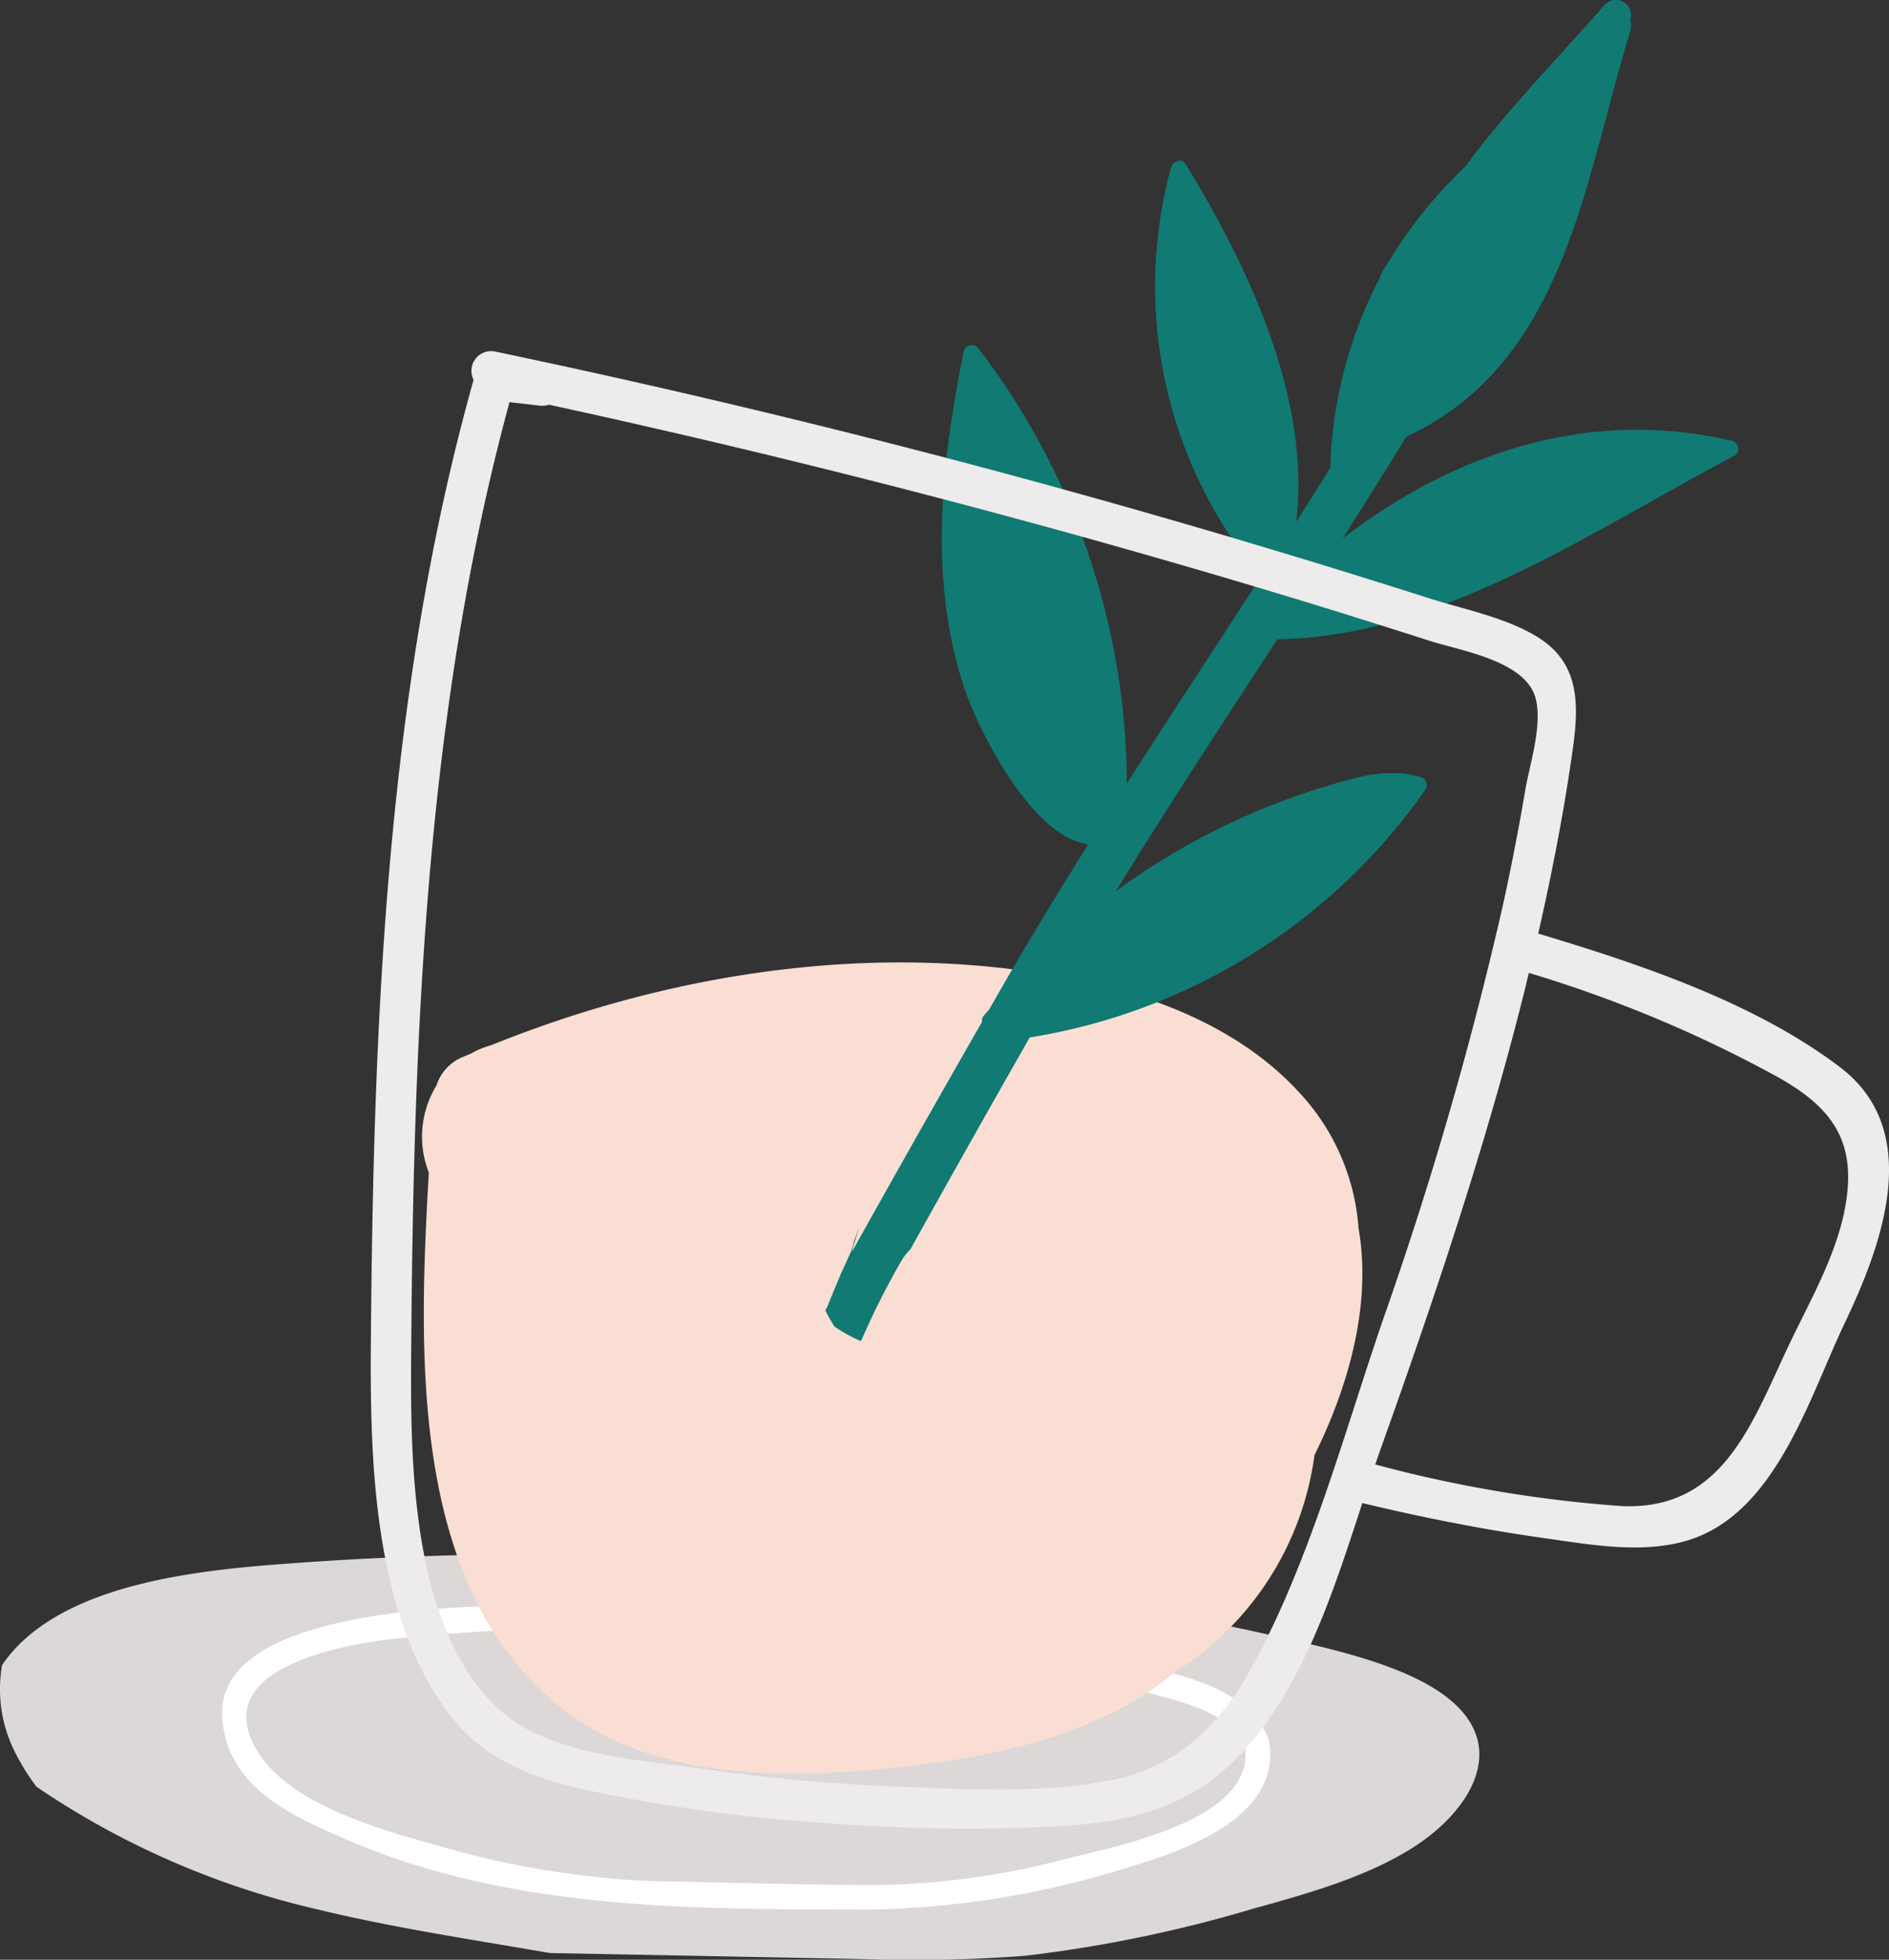
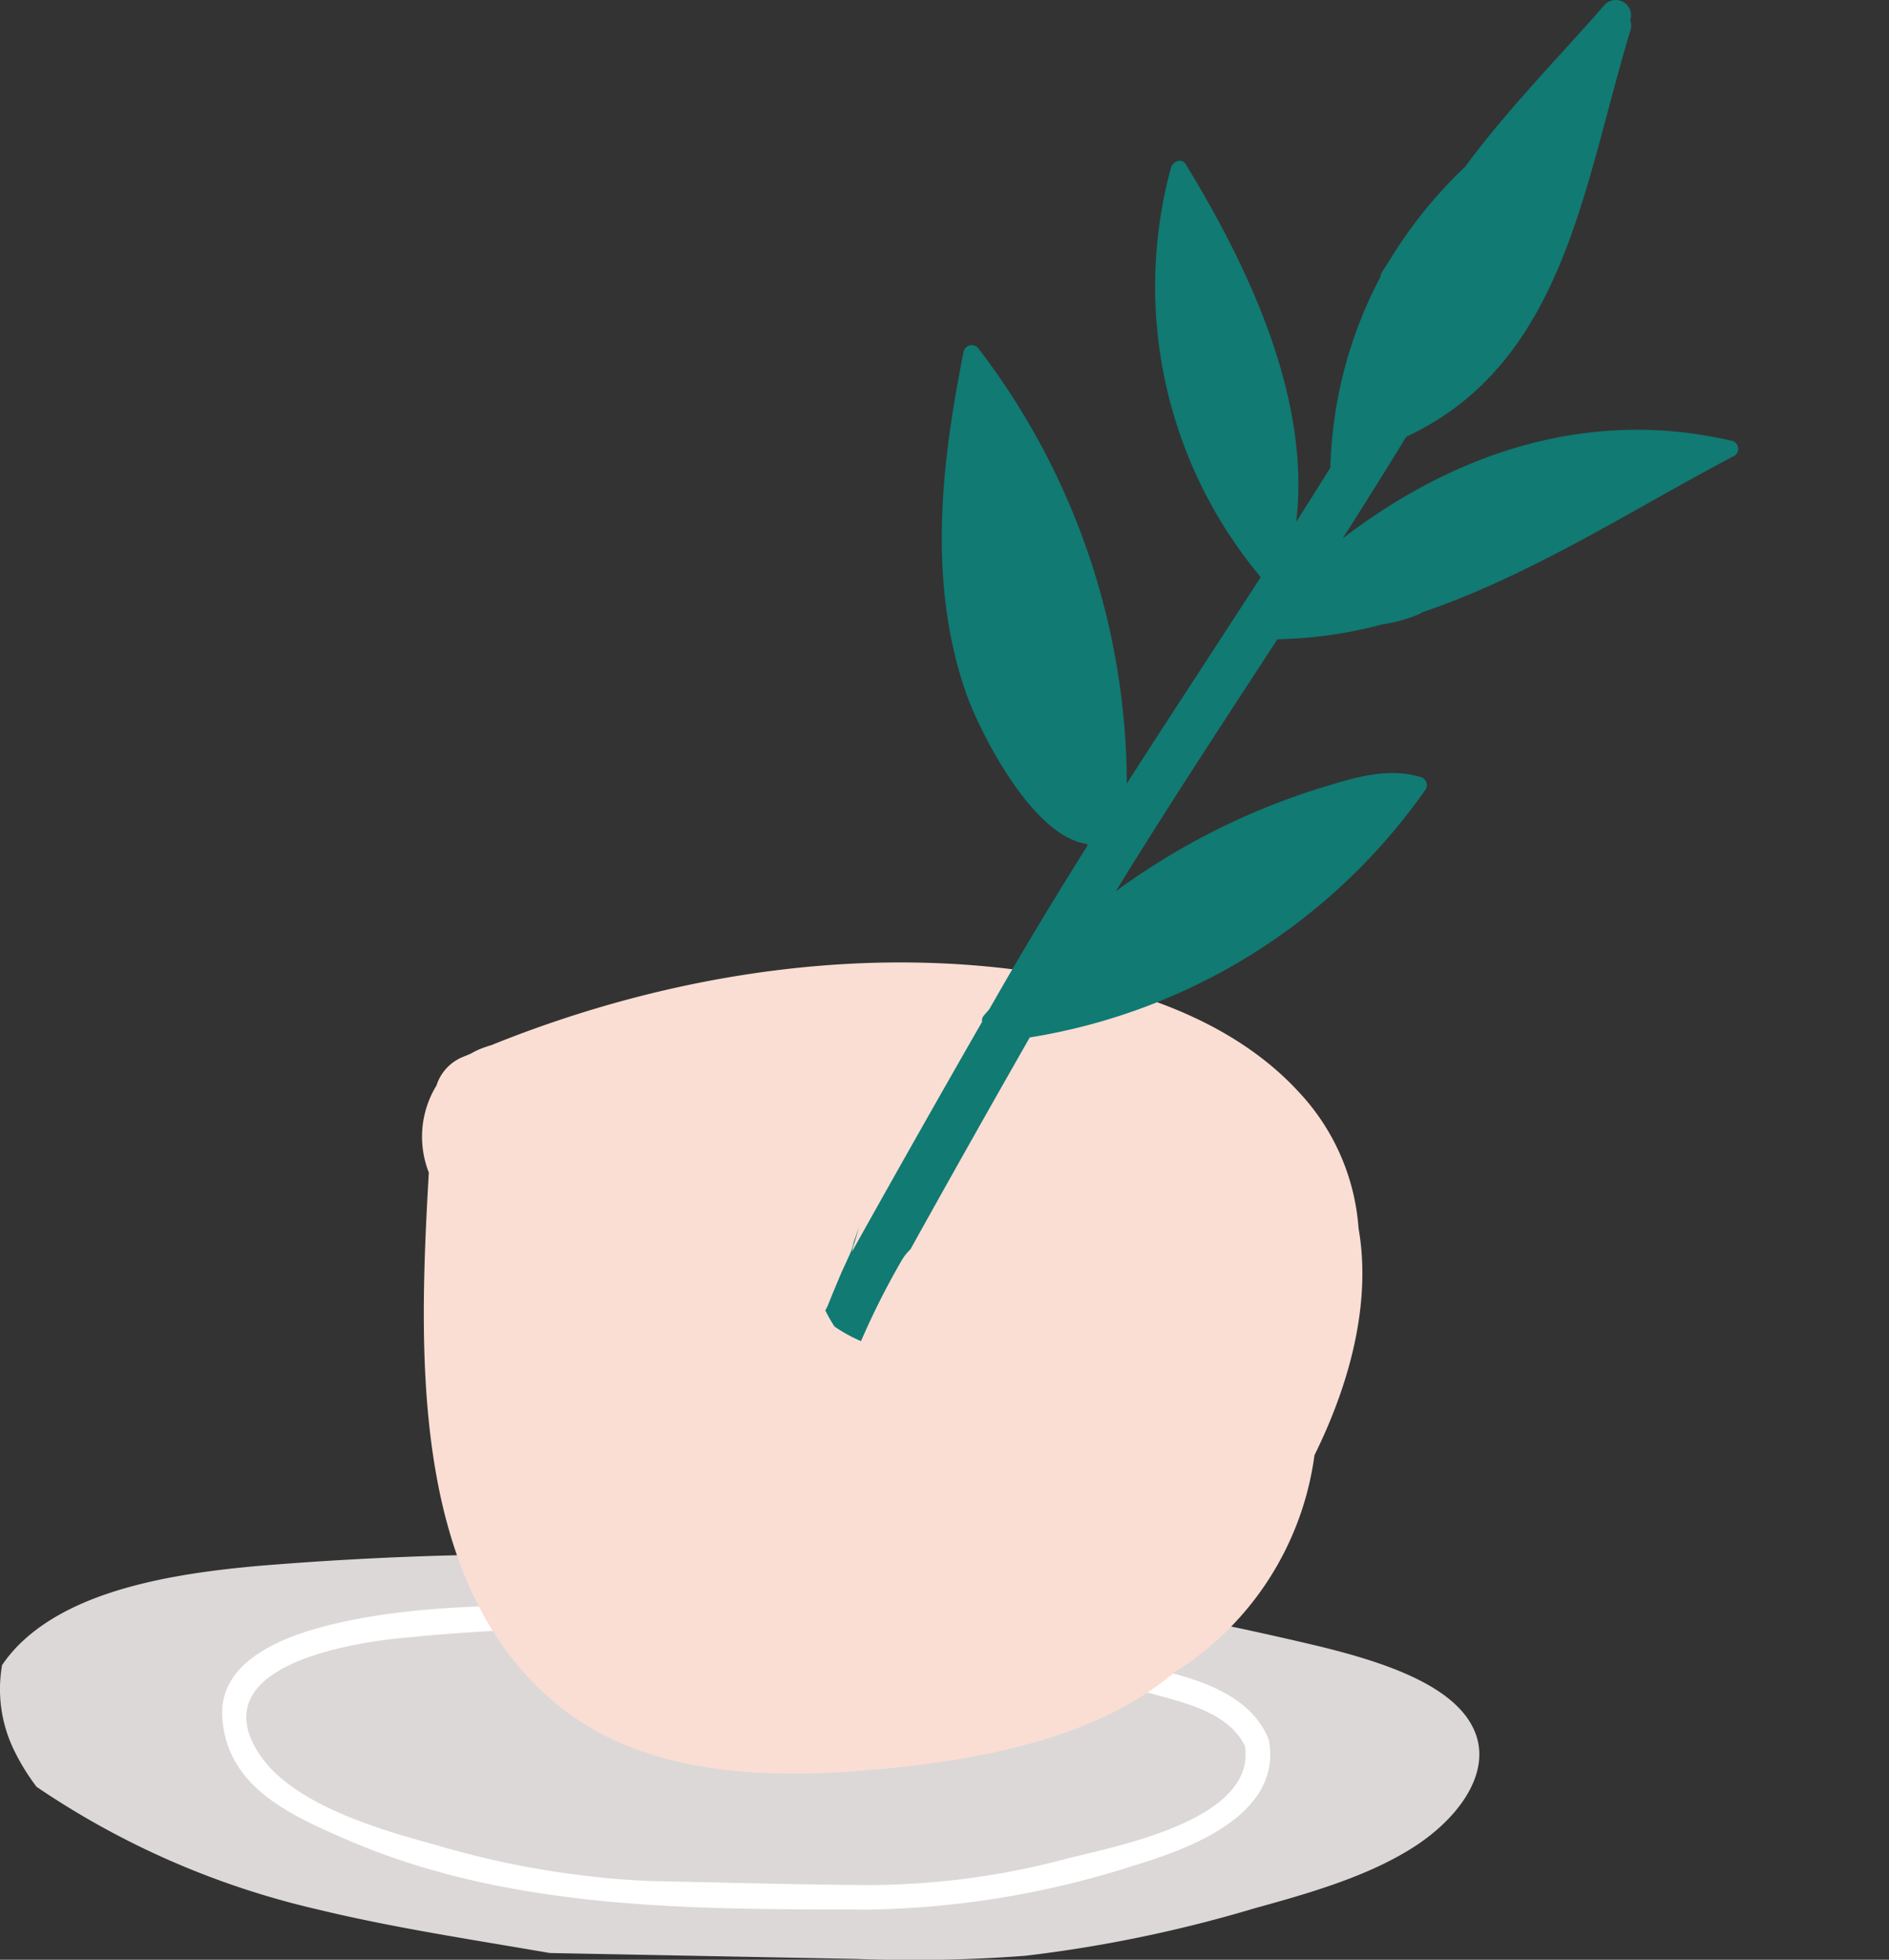
<svg xmlns="http://www.w3.org/2000/svg" width="118.819" height="123.224" viewBox="0 0 118.819 123.224">
  <rect x="0" y="0" width="118.819" height="123.224" fill="#333333" stroke="none" />
  <g id="Group_1245" data-name="Group 1245" transform="translate(-380.537 -2158.192)">
    <g id="Group_900" data-name="Group 900" transform="translate(-508.163 1208.161)">
      <g id="Group_896" data-name="Group 896">
        <g id="Group_895" data-name="Group 895">
          <path id="Path_1662" data-name="Path 1662" d="M981.589,1059.254c-.949-3.084-5.554-4.635-9.761-5.672a211.4,211.4,0,0,0-65.507-5.2c-5.823.429-12.314,1.355-16.044,4.7a8.92,8.92,0,0,0-1.446,1.645,8.754,8.754,0,0,0,.7,5.242,13.6,13.6,0,0,0,1.47,2.412,52.317,52.317,0,0,0,17.682,7.71c4.742,1.151,9.7,1.892,14.6,2.74l19.3.373a93.373,93.373,0,0,0,10.613-.2,84.963,84.963,0,0,0,14.444-2.993c3.5-.961,7.068-2,9.9-3.789S982.345,1061.713,981.589,1059.254Z" fill="#dcd8d7" />
        </g>
      </g>
      <g id="Group_899" data-name="Group 899">
        <g id="Group_898" data-name="Group 898">
          <g id="Group_897" data-name="Group 897">
            <path id="Path_1663" data-name="Path 1663" d="M968.465,1059.317c-1.43-3.4-6.025-4.079-9.207-4.815a137.564,137.564,0,0,0-16.495-2.751,149.686,149.686,0,0,0-17.134-.825c-5.215.046-10.72,0-15.823,1.19-3,.7-7.4,2.231-7.122,5.95.317,4.31,4.206,6.06,7.715,7.59,10.361,4.518,21.936,4.424,33.017,4.442a57.13,57.13,0,0,0,16.616-2.769c3.478-1.042,9.285-3.177,8.491-7.82a.774.774,0,0,0-1.526.25c.806,4.718-8.12,6.347-11.26,7.157a48.671,48.671,0,0,1-12.615,1.641c-4.535-.03-9.07-.165-13.6-.253a56.094,56.094,0,0,1-13.344-2.249c-3.587-.983-9.3-2.592-11.316-5.962-3.049-5.11,5.136-6.6,8.448-7a129.771,129.771,0,0,1,26.387-.088,141.515,141.515,0,0,1,14.311,1.961c2.492.473,4.995.979,7.444,1.643,2.02.547,4.718,1.227,5.606,3.338C967.44,1060.868,968.852,1060.236,968.465,1059.317Z" fill="#fff" />
          </g>
        </g>
      </g>
    </g>
    <path id="Path_2142" data-name="Path 2142" d="M974.308,1028.38c-.038-.379-.091-.75-.154-1.115a13.965,13.965,0,0,0-3.764-8.577c-3.658-3.98-9.015-6.07-14.216-7.1-12.156-2.42-25.155-.456-36.571,4.16a6.957,6.957,0,0,0-.776.272c-.193.082-.368.18-.544.276-.141.06-.286.115-.427.176a2.875,2.875,0,0,0-1.7,1.809,6.167,6.167,0,0,0-.483,5.477c-.647,11.319-1.191,25.8,8.039,33.426,5.391,4.455,12.993,4.712,19.626,4.149,6.451-.546,14.137-1.829,19.227-6.141.027-.022.05-.048.077-.071.076-.045.155-.084.231-.13a19.086,19.086,0,0,0,8.508-13.462C973.436,1037.372,974.75,1032.738,974.308,1028.38Z" transform="translate(-508.163 1208.161)" fill="#faded3" />
    <path id="Path_2145" data-name="Path 2145" d="M997.608,977.74c-9.1-2.106-17.516.837-24.45,6.141q2.007-3.141,3.95-6.315c.031-.031.059-.063.089-.094,9.918-4.651,11.108-15.852,14.065-25.553a1.006,1.006,0,0,0-.021-.619.96.96,0,0,0-1.638-.934c-2.79,3.208-6.075,6.519-8.747,10.152a28.423,28.423,0,0,0-4.874,6.082c-.116.177-.235.349-.348.534a.867.867,0,0,0-.119.333,27.179,27.179,0,0,0-3.135,11.969q-1.065,1.71-2.148,3.411c.935-7.789-3.045-16.1-6.949-22.49-.258-.423-.823-.17-.929.218A28.471,28.471,0,0,0,968,986.318c-2.8,4.332-5.643,8.642-8.424,12.978a45.152,45.152,0,0,0-9.337-27.36.524.524,0,0,0-.93.219c-1.408,7.042-2.259,14.461.137,21.4.836,2.416,4.152,9.05,7.6,9.536.024.028.046.057.07.086-1.844,2.939-3.649,5.9-5.373,8.89-.276.478-.549.958-.825,1.437-.11.13-.226.254-.335.386a.46.46,0,0,0-.11.391q-4.134,7.2-8.181,14.454c.018-.094.042-.187.058-.28.137-.4.256-.808.363-1.221l-.006.01c-.1.3-.2.593-.307.884a3.492,3.492,0,0,1-.229.723c-.181.412-.372.818-.559,1.227-.273.652-.549,1.3-.809,1.963-.056.141-.124.263-.189.39a10.193,10.193,0,0,0,.577,1.011,10.061,10.061,0,0,0,1.666.917,48.854,48.854,0,0,1,2.532-5.033,3.343,3.343,0,0,1,.575-.738q3.717-6.684,7.507-13.325a37.684,37.684,0,0,0,24.871-15.549.525.525,0,0,0-.319-.834c-2.055-.6-4.091.033-6.079.639a43.526,43.526,0,0,0-7.786,3.234,43.967,43.967,0,0,0-5.271,3.317c3.277-5.33,6.73-10.58,10.163-15.843a27.517,27.517,0,0,0,6.578-.932,9.934,9.934,0,0,0,2.292-.627,1.1,1.1,0,0,0,.213-.127c6.9-2.33,13.466-6.6,19.564-9.8A.522.522,0,0,0,997.608,977.74Z" transform="translate(-508.163 1208.161)" fill="#107a73" />
-     <path id="Path_2143" data-name="Path 2143" d="M1004.438,1017.133c-5.339-4.054-12.56-6.476-18.984-8.4.832-3.638,1.548-7.306,2.09-11,.433-2.948.759-5.865-2.128-7.645-2.022-1.247-4.671-1.75-6.917-2.468q-4.194-1.34-8.407-2.617-7.989-2.424-16.043-4.624-16.992-4.638-34.237-8.251a1.241,1.241,0,0,0-1.323,1.786c-5.465,19.467-6.288,40.044-6.459,60.16-.065,7.58.088,17.225,4.834,23.626,2.106,2.839,5.1,4.064,8.444,4.822a104.422,104.422,0,0,0,15.548,2.156,117.2,117.2,0,0,0,13.81.217c3.986-.185,7.851-.8,10.948-3.506,4.7-4.113,6.807-10.826,8.777-16.849,3.823.917,7.676,1.678,11.571,2.224,2.848.4,6.047.979,8.874.129,5.572-1.675,7.663-9,9.9-13.674C1007.085,1028.289,1009.737,1021.157,1004.438,1017.133Zm-45.7,44.8c-4.433.895-9.306.608-13.8.425a119.163,119.163,0,0,1-12.194-1.129c-4.064-.585-9.578-.843-12.723-3.788-5.742-5.375-5.507-16.432-5.447-23.645.164-19.545,1.017-39.529,6.175-58.479l1.9.219a1.314,1.314,0,0,0,.58-.058q24.656,5.355,48.8,12.767,3.3,1.021,6.6,2.081c1.941.625,6.071,1.253,6.669,3.641.428,1.71-.386,4.131-.669,5.8q-.621,3.671-1.424,7.307A236.925,236.925,0,0,1,975.694,1033c-2.485,7.247-4.586,15.181-8.288,21.923C965.48,1058.432,962.769,1061.12,958.734,1061.935Zm45.971-35.72c-.588,2.824-2.06,5.447-3.308,8.018-2.4,4.949-4.14,10.769-10.66,10.5a81.765,81.765,0,0,1-15.537-2.619c.114-.334.229-.667.345-.992,3.386-9.476,6.607-19.031,9.048-28.8.093-.371.177-.744.267-1.116a80.752,80.752,0,0,1,15.617,6.526C1004.008,1019.693,1005.6,1021.9,1004.705,1026.215Z" transform="translate(-508.163 1208.161)" fill="#edebeb" />
  </g>
</svg>